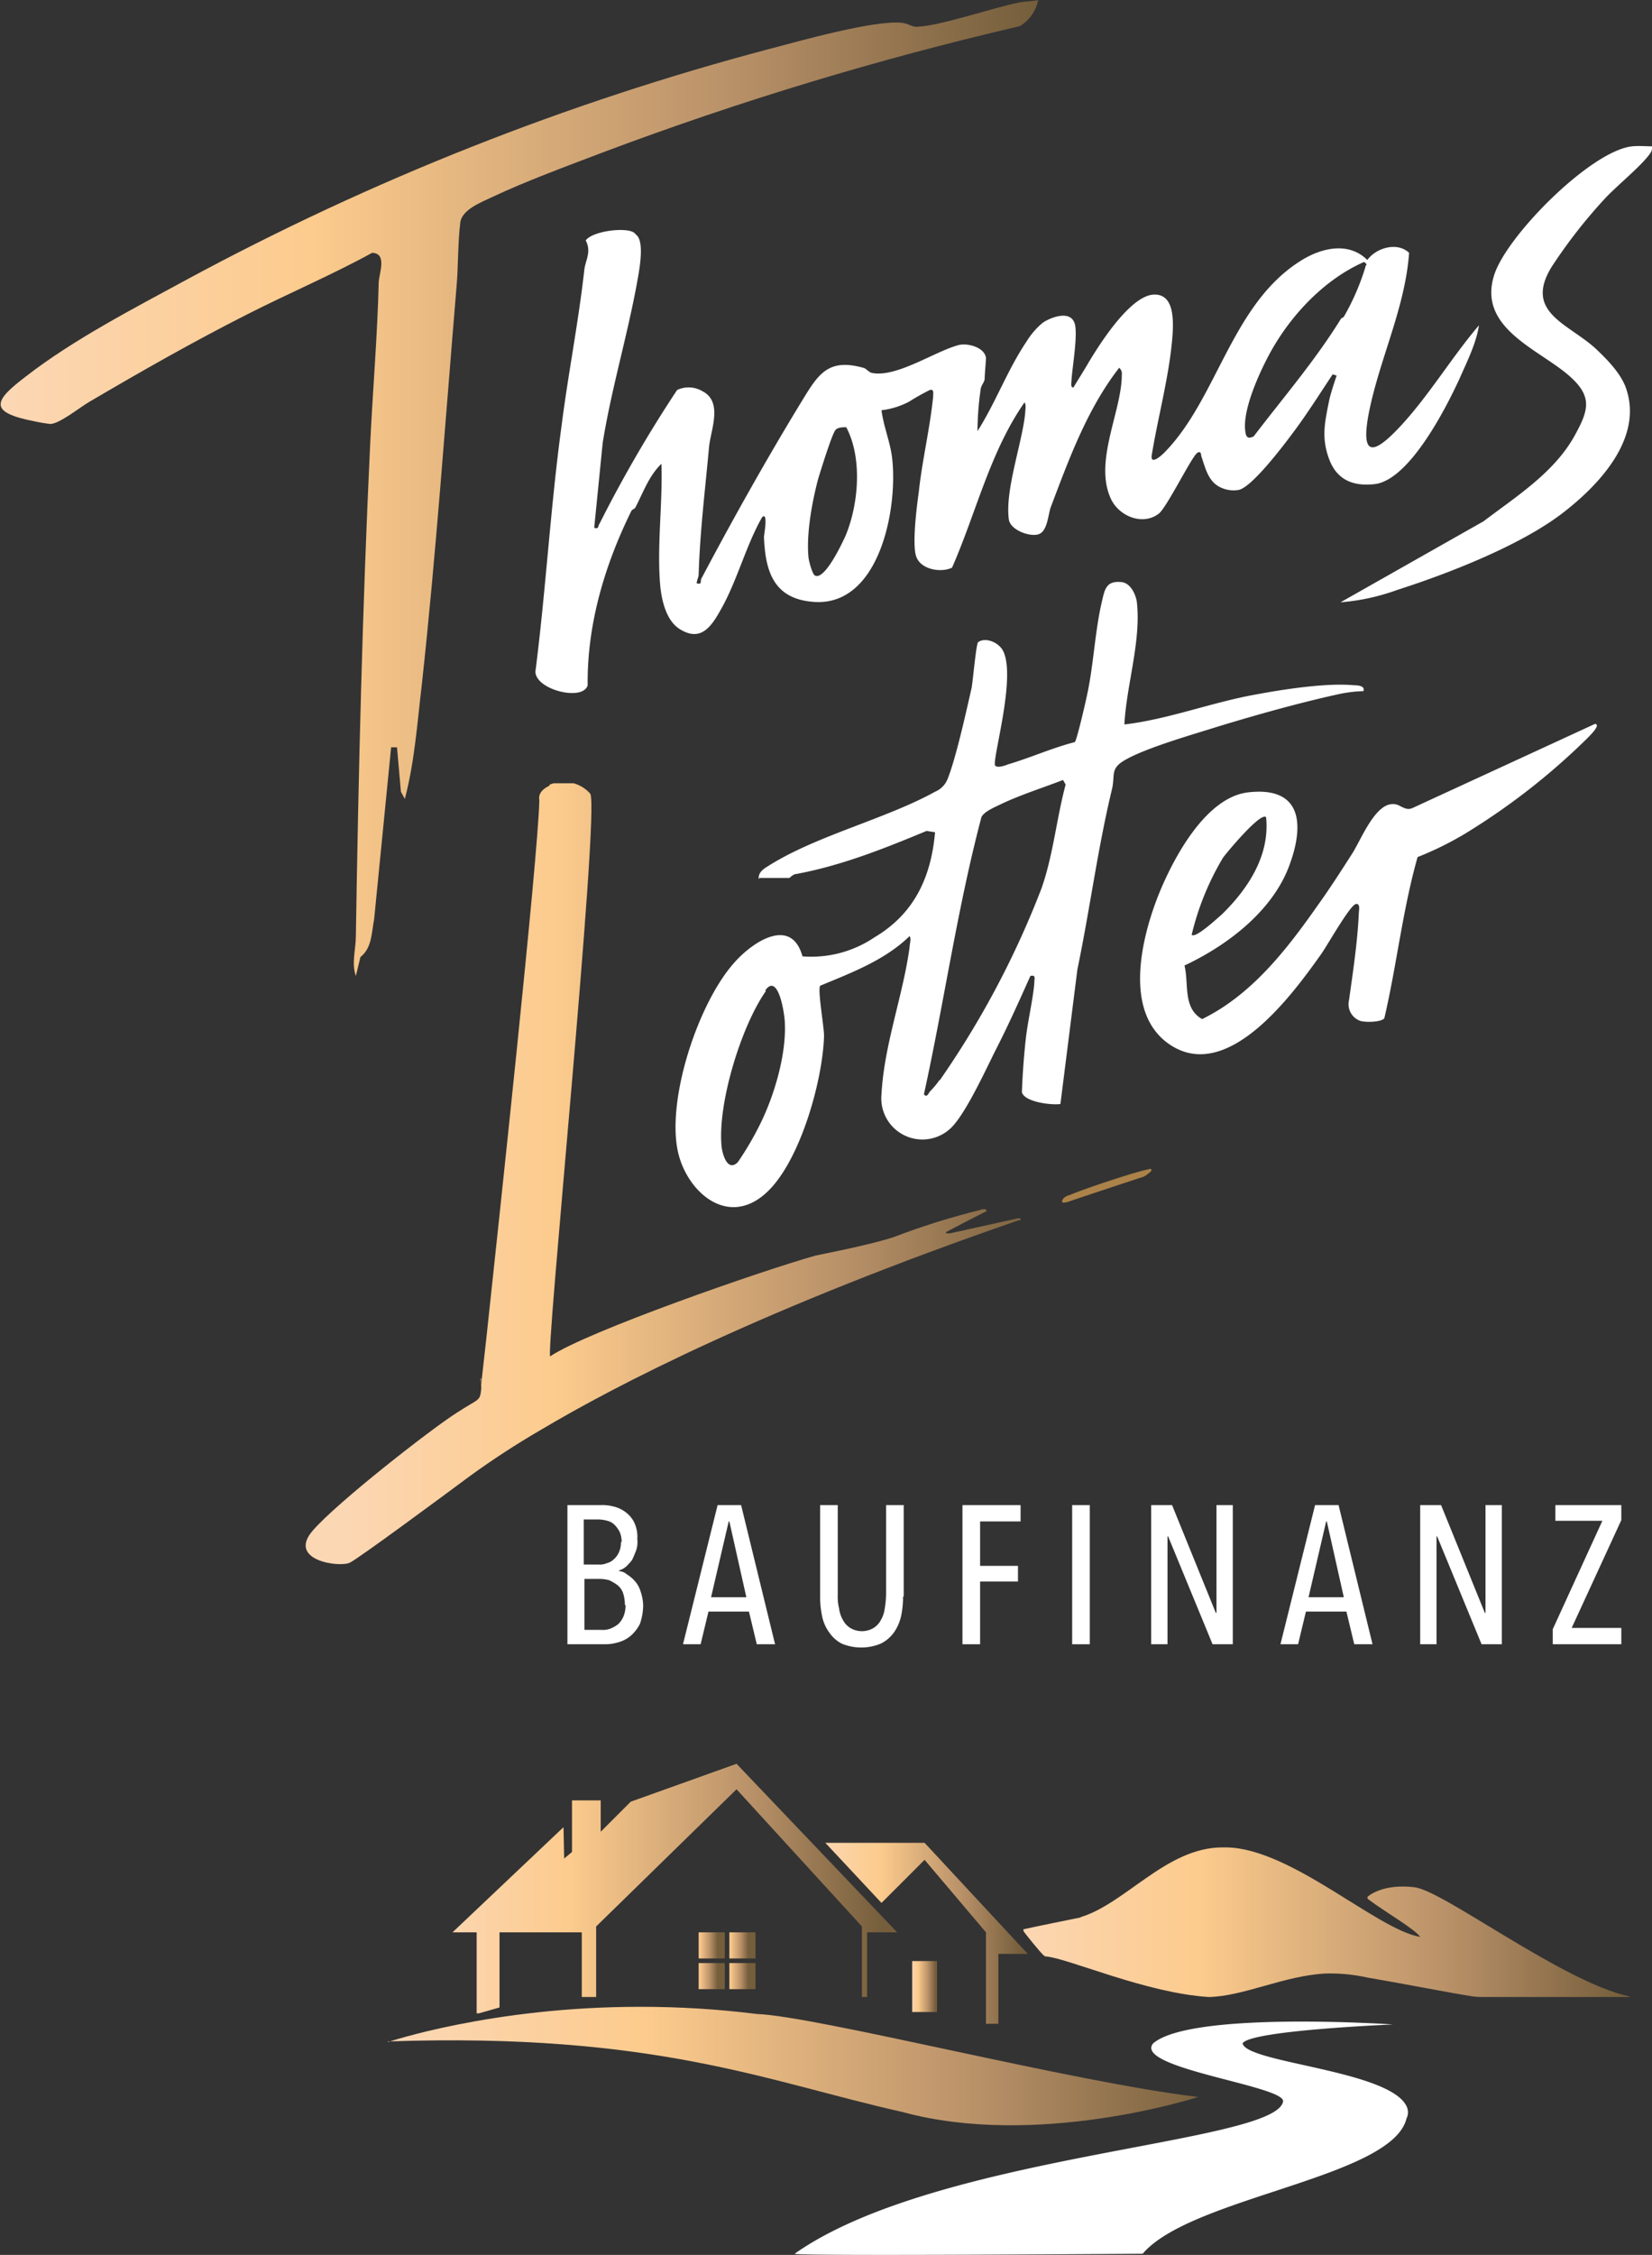
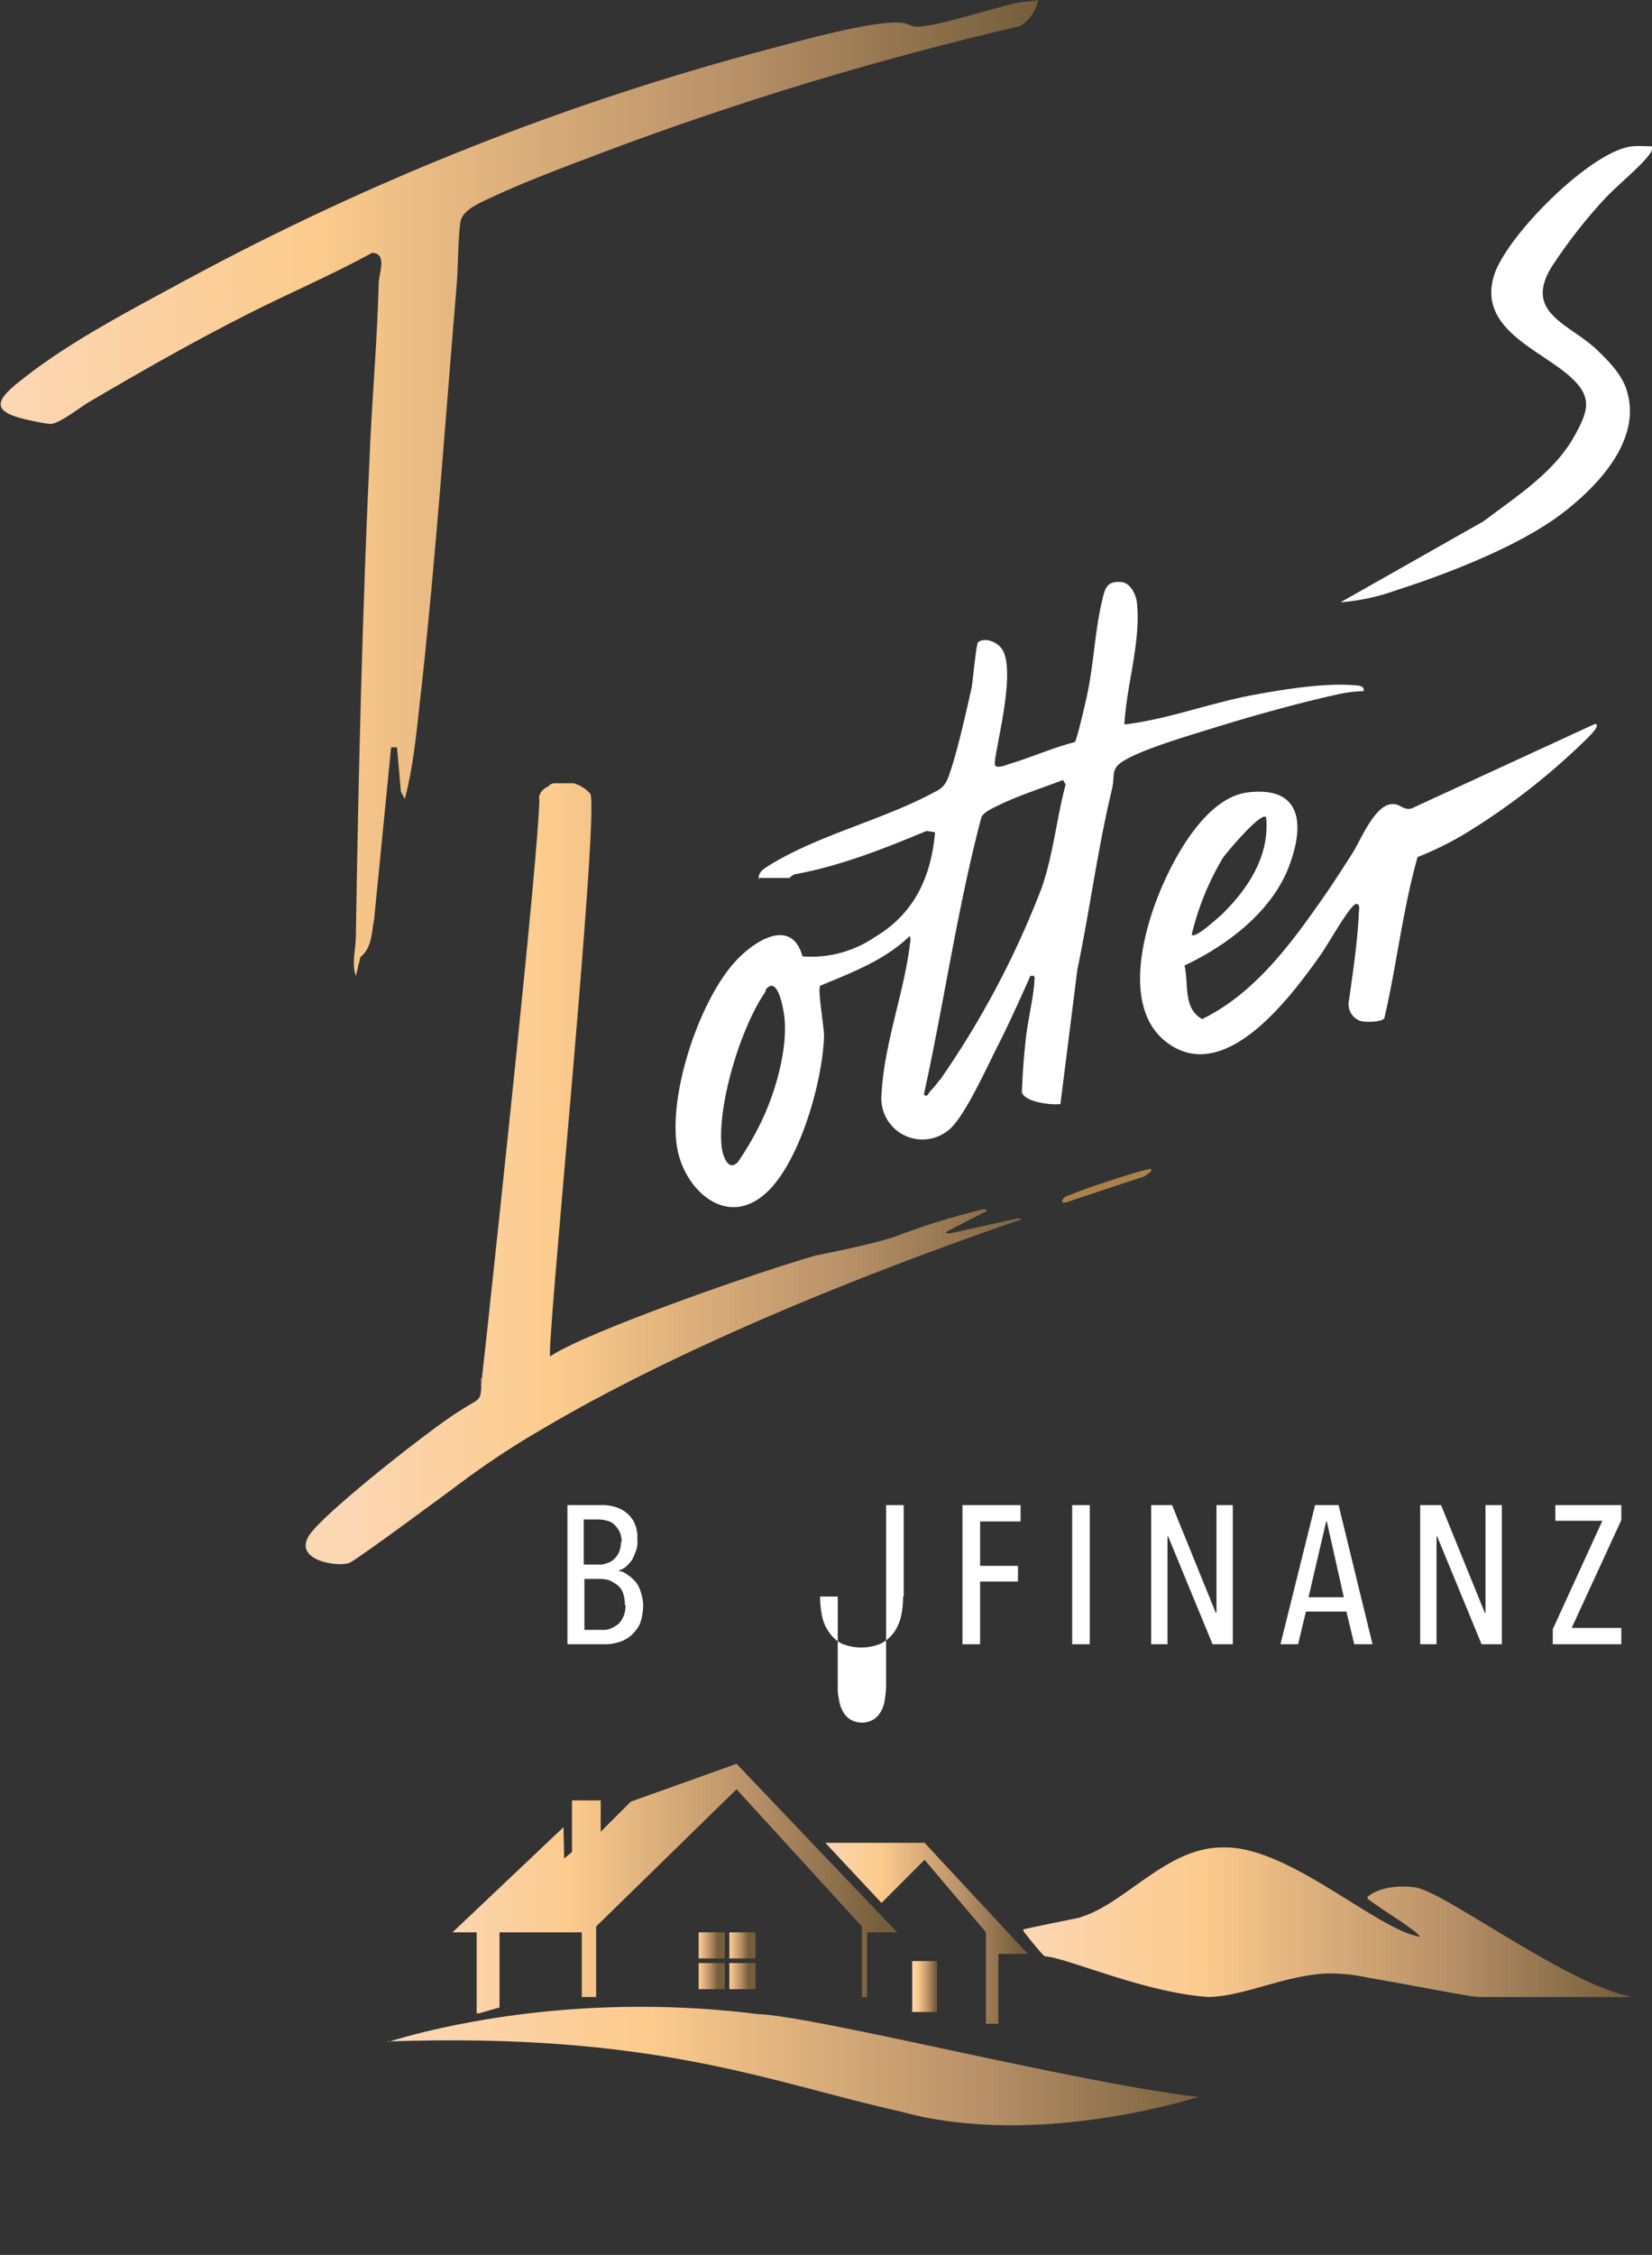
<svg xmlns="http://www.w3.org/2000/svg" xmlns:xlink="http://www.w3.org/1999/xlink" viewBox="0 0 253 345.178">
  <rect x="0" y="0" width="253" height="345.178" fill="#333333" stroke="none" />
  <defs>
    <clipPath id="a">
      <rect width="253" height="345.3" style="fill: none" />
    </clipPath>
    <clipPath id="b">
      <path d="M73.6,211.6v.5c0-.8.1-1.1,0-1.1s0,.3,0,.6m10.5-91.3c-1.9.9-1.5,2.1-1.5,2.2-.2,8.9-6.3,65.4-8.1,82.2-.8,7.3-.9,7.9-.8,7.3v.6c-.2,2-.3,1.4-3.8,3.7-3.8,2.4-18.3,13.7-22,18-4,4.6,4.2,5.7,5.7,4.9,1.4-.7,14-10,18.3-13.2a127.031,127.031,0,0,1,10.9-7.1c11.6-6.9,34.4-18.7,73.2-32.1h.2c.3-.1,0-.3,0-.3h-.3c-4.6,1-8.5,1.9-10.4,2.3h-.4c-.1,0-.3,0-.2-.2,1.3-.7,3.8-2,5.8-3,.6-.2.4-.5,0-.5,0,0-.4,0-.5.1a112.71,112.71,0,0,0-13.4,4.2c-4.1,1.3-11,2.6-11.9,2.8-8.5,2.4-34.9,11.6-40.6,15.4-1,2.1,7.6-83.5,6.1-86.1a5.364,5.364,0,0,0-4.1-1.8,5.925,5.925,0,0,0-2.1.4" style="fill: none" />
    </clipPath>
    <linearGradient id="c" data-name="Безымянный градиент 11" x1="11.94" y1="341.971" x2="12.94" y2="341.971" gradientTransform="translate(-1256.6 -37300.121) scale(109.6)" gradientUnits="userSpaceOnUse">
      <stop offset="0" stop-color="#fcd7b4" />
      <stop offset="0.3" stop-color="#fccb8d" />
      <stop offset="0.7" stop-color="#ba9269" />
      <stop offset="1" stop-color="#755e3c" />
    </linearGradient>
    <clipPath id="d">
      <path d="M159.2,0c-1.1.2-2.2.2-3.2.4-4,.8-12.1,3.6-15.6,3.7-.8,0-1.3-.5-2.2-.6-4.2-.5-15.8,2.8-20.4,4A406.329,406.329,0,0,0,28.6,42.8C20.5,47.2,11.2,52,4,57.6,1.5,59.5.1,60.8.1,61.9h0c0,1.1,1.6,1.9,5.2,2.6a23.992,23.992,0,0,0,2.4.4c1.4,0,4.6-2.6,6-3.4,8-4.7,15.9-9.2,24.2-13.4,6.3-3.2,12.9-6,19.1-9.4,2.3.1,1.1,3,1,4.5-.2,8.2-.9,16.4-1.3,24.6-1.2,25.2-1.8,50.3-2.2,75.5,0,2-.7,4.2,0,6.1l.7-2.9c1.8-1.4,1.7-3.8,2.1-5.8l2.6-26.3h.9l.6,6.8.6,1.1c1.5-5.7,1.9-11.6,2.6-17.5,2.2-20.1,3.6-40.5,5.3-60.7.3-3.3.2-6.9.6-10.1.3-1.9,3.1-3,4.8-3.8,5.3-2.5,11.6-4.8,17.1-6.9A509.209,509.209,0,0,1,156.2,4,6.098,6.098,0,0,0,159,0Z" style="fill: none" />
    </clipPath>
    <linearGradient id="e" x1="11.925" y1="343.77" x2="12.925" y2="343.77" gradientTransform="translate(-1897.2 -54619.075) scale(159.1)" xlink:href="#c" />
    <clipPath id="g">
      <rect x="107" y="295.8" width="4" height="4" style="fill: none" />
    </clipPath>
    <linearGradient id="h" x1="8.75" y1="169.775" x2="9.75" y2="169.775" gradientTransform="translate(70.9 -381.3) scale(4)" xlink:href="#c" />
    <clipPath id="i">
      <rect x="111.7" y="295.8" width="4" height="4" style="fill: none" />
    </clipPath>
    <linearGradient id="j" x1="8.75" y1="169.775" x2="9.75" y2="169.775" gradientTransform="translate(75.6 -381.3) scale(4)" xlink:href="#c" />
    <clipPath id="k">
      <rect x="111.7" y="300.5" width="4" height="4" style="fill: none" />
    </clipPath>
    <linearGradient id="l" x1="8.75" y1="169.775" x2="9.75" y2="169.775" gradientTransform="translate(75.6 -376.6) scale(4)" xlink:href="#c" />
    <clipPath id="m">
      <rect x="107" y="300.5" width="4" height="4" style="fill: none" />
    </clipPath>
    <linearGradient id="n" x1="8.75" y1="169.775" x2="9.75" y2="169.775" gradientTransform="translate(70.9 -376.6) scale(4)" xlink:href="#c" />
    <clipPath id="o">
      <rect x="139.7" y="300.2" width="3.8" height="7.8" style="fill: none" />
    </clipPath>
    <linearGradient id="p" x1="8.8" y1="163.621" x2="9.8" y2="163.621" gradientTransform="translate(106 -317.66) scale(3.8)" xlink:href="#c" />
    <clipPath id="q">
      <polygon points="86.3 279.7 86.4 284.5 87.6 283.5 87.6 275.6 92 275.6 92 280.4 96.6 275.8 112.8 270 137.4 295.8 132.8 295.8 132.8 305.7 132 305.7 132 294.9 112.8 273.9 91.3 294.9 91.3 305.7 89.1 305.7 89.1 295.8 76.5 295.8 76.5 307.3 73 308.3 73 295.8 69.3 295.8 86.3 279.7" style="fill: none" />
    </clipPath>
    <linearGradient id="r" x1="11.789" y1="338.32" x2="12.789" y2="338.32" gradientTransform="translate(-735.9 -22750.47) scale(68.1)" xlink:href="#c" />
    <clipPath id="s">
      <polygon points="151 295.8 141.6 284.7 135 291.3 126.4 282.1 141.6 282.1 157.4 299.1 152.9 299.1 152.9 309.8 151 309.8 151 295.8" style="fill: none" />
    </clipPath>
    <linearGradient id="t" x1="11.584" y1="325.442" x2="12.584" y2="325.442" gradientTransform="translate(-233.7 -9792.699) scale(31)" xlink:href="#c" />
    <clipPath id="u">
      <path d="M59.4,312.5c41.1-1.4,58.2,6.2,78.8,10.8,20.5,5.6,44.7-2.1,45.3-2.3-18.9-2.2-58.6-12.4-67.6-12.7A141.894,141.894,0,0,0,98,307.2c-22.7,0-38.6,5.4-38.6,5.4" style="fill: none" />
    </clipPath>
    <linearGradient id="v" x1="11.923" y1="343.219" x2="12.923" y2="343.219" gradientTransform="translate(-1419 -42309.74) scale(124.2)" xlink:href="#c" />
    <clipPath id="x">
      <path d="M165.6,293.5s-8.4,1.7-8.7,1.8c-.4,0,0,.5-.1.4.6.8,2.3,2.9,3,3.6l.3.2h.2c3.6.4,15.3,5.6,24.8,6.2,5.4-.1,11.6-3.3,18-3.6a26.08,26.08,0,0,1,6.2.6c5.3.9,13.5,2.5,16.2,2.9a10.284,10.284,0,0,0,1.7.1h22.3c.2,0,.2,0,0-.1-10.2-2.2-28.6-16.3-32.9-16.7,0,0-4.4-.7-7.1,1.4a.277.277,0,0,0,0,.4,3.987,3.987,0,0,1,.4.3c2.3,1.7,6.9,4.4,7.6,5.5-6.6-1.1-19.7-13.5-29.6-13.7h-.7c-8.6,0-14.9,8.7-21.8,10.7" style="fill: none" />
    </clipPath>
    <linearGradient id="y" x1="11.863" y1="341.132" x2="12.863" y2="341.132" gradientTransform="translate(-948.6 -31465.068) scale(93.1)" xlink:href="#c" />
  </defs>
  <g>
    <g style="clip-path: url(#a)">
      <path d="M176,179c-.9,0-9.2,2.7-12.1,3.9-.6.2-.9.3-1.2.8,0,0-.2.4.2.4a3.233,3.233,0,0,0,.9-.2c1.1-.4,8.4-2.8,10.8-3.6a2.725,2.725,0,0,0,1.2-.6c.4-.3.9-.7.2-.8" style="fill: #ab8249" />
    </g>
    <g style="clip-path: url(#b)">
      <rect x="43.7" y="119.9" width="112.6" height="120.1" style="fill: url(#c)" />
    </g>
    <g style="clip-path: url(#d)">
      <rect width="159.1" height="149.4" style="fill: url(#e)" />
    </g>
    <g style="clip-path: url(#a)">
      <g>
-         <path d="M97.5,36c1.3,1.2.3,5.9,0,7.6-1.5,8.1-3.9,16.1-5.2,24.2L91,80.8c.8.2.5-.2.8-.6a198.806,198.806,0,0,1,11.9-20.5,4.144,4.144,0,0,1,3.9.2c3.1,1.6,1.3,5.8,1,8.4-.6,6.6-1.4,13-1.6,19.6,0,.5-.3.9-.3,1.4.9.2.5-.3.7-.7,4.7-8.9,10.2-18.7,15.4-27.2,2.5-4.1,4-6.6,9.4-5.1.5.1.8.7,1.4.8,3.8.7,9.7-3.4,13.3-4.3,1.4-.3,3.9.4,4.1,2,0,.4-.2,2.6-.2,3.1,0,.6-.5,1-.6,1.6a46.232,46.232,0,0,0-.5,6.5c2.8-4.4,4.6-9.4,7.5-13.7a11.628,11.628,0,0,1,2.5-2.9c1.2-.8,4-1.9,4.8-.1.7,1.4-.3,7-.4,8.9,0,.3-.2,1.2.3,1.1l1.9-3.1c1.8-3.1,6.6-10.8,10.3-11.1,3.1-.2,3.1,3.5,3,5.8-.4,6.2-2.2,12.6-3.2,18.7-.3,1.7,1.4.2,1.9-.3,8.2-8.3,10.3-22.9,21.1-29.5,3.1-1.9,7.2-2.8,10,0,1.4-1.9,4.6-2.8,6.4-1.1-.6,8.5-4.6,16.4-6.2,24.7-1.4,7.5,1.5,5.5,5.1,1.6,4.3-4.7,7.7-10.4,11.8-15.2-.4,2.7-1.8,5.5-2.9,8-2.1,4.6-7.7,15.6-13,16.3-3.3.4-5.8-.6-7-3.7-1.3-3.4-.7-5.8,0-9.3.3-1.2.7-2.4,1.1-3.6l-.6-.2c-2,3-4,6.2-6.2,9.1-1.4,1.9-6.2,8.2-8.2,8.6a4.599,4.599,0,0,1-2.8-.4c-1.9-.9-2.3-3-2.9-4.7-.1-.3,0-.9-.6-.6-.8.4-4.6,8.2-5.9,9.3-2.4,1.9-6,.5-7.3-2.1-2.8-5.7,1.6-13.5,1.6-19.1a1.19,1.19,0,0,0-.4-1.1c-4.9,6.3-7.7,14-10.5,21.4-.4,1.2-.5,3.7-1.9,4.1s-4.3-.7-4.5-2.3c-.6-4.5,2-11.5,2.5-16.2,0-.5.2-1.3-.1-1.7-5.3,7.6-7.4,16.9-11.1,25.3-1.7.8-4.6.3-5.4-1.5-.8-1.6,0-7.9.3-10,.5-4.8,1.7-9.7,2.2-14.6,0-.5.2-1.3-.5-1.1a35.836,35.836,0,0,0-3.2,1.8,12.104,12.104,0,0,1-4.2,1.3c.3,2.4,1.3,4.8,1.6,7.1,1,7.8-1.9,23.4-12.4,22.2-5.8-.6-7-4.8-7.2-9.9,0-.3.7-4-.3-3-2.5,4.4-3.8,9.7-6.3,14.1-1.5,2.7-3.1,5-6.3,3-2.1-1.3-2.8-4.5-3-6.8-.5-6,.4-12.5.2-18.5-1.9,1.8-2.8,4.4-4,6.7-.1.2-.5.3-.6.5-4.1,8.3-6.8,17.4-6.7,26.7-.7,2.5-8,.7-8-2.1,1.6-12.5,2.3-25.1,4-37.6,1-7.9,2.6-15.9,3.5-24,.2-1.4,1.1-2.7.2-4.4,1.1-1.5,6.5-2.1,7.5-1.1M205.8,48.5a36.439,36.439,0,0,0,3.3-7.6c0-.4.5-.3-.2-.8-5.9,2.6-10.9,7.8-14.1,13.4-1.7,3-4.5,9-4.1,12.4.1.9.3,1.4,1.3.9,4.5-5.9,9.4-11.6,13.3-17.9.1-.2.4-.3.5-.4m-81,39.6c1.5.8,4.2-5,4.7-6.1,2-4.8,2.6-11.9.1-16.6-.5,0-1.4,0-1.7.5-.6.9-2.2,6.1-2.6,7.4-.9,3.4-1.8,8.2-1.5,11.8,0,.6.6,2.8,1,3" style="fill: #fff" />
        <path d="M116.2,134.6c-.1-1,.6-1.5,1.4-2,7.4-4.7,18-7.2,25.6-11.4a3.536,3.536,0,0,0,1.9-1.9c1.3-3.2,2.9-10.5,3.7-14,.2-1.1.7-6.8,1-7,1.1-.8,3.1,0,3.8,1.3,2.1,4-1.7,16.7-1.2,17.6.4.4,1.5,0,2-.2,3.4-1,6.7-2.5,10.2-3.4.3-.2,1.7-6.3,1.9-7.3,1-4.6,1.2-9.9,2.3-14.4.4-1.8.7-3,2.9-2.8,1.4.1,2.2,1.8,2.4,3,.7,6-1.6,12.8-1.9,18.8,6.8-.8,13.4-3.4,20.2-4.6,4.3-.8,10.8-1.8,15-1.4.6,0,1.7.1,1.4.9a20.855,20.855,0,0,0-3.5.4c-6,1.3-12.8,3.2-18.7,5-3.8,1.2-11.2,3.3-14.4,5.2-2.2,1.3-1.4,2.2-1.9,4.4-2.2,9.1-3.4,18.5-5.3,27.6L162.4,169c-1.4.2-5.5-.3-5.9-1.8.1-2.7.3-5.5.6-8.2s1.1-6,1.3-8.5c0-.7.3-1.3-.6-1.1-1.7,3.8-3.4,7.6-5.3,11.3-1.6,3.2-4.4,9.3-6.6,11.7a6.298,6.298,0,0,1-10.9-4.9c.4-7.6,3.3-15.1,4.3-22.5,0-.5.3-1.3,0-1.7-3.8,3.7-8.9,5.6-13.7,7.6-.4.7.6,6.2.6,7.7-.2,6.9-3.8,19.8-9.2,24.3-5.8,4.9-11.9-.6-13.2-6.7-1.7-8.1,3.2-22.9,8.8-29,2.8-3.1,8.6-6.9,10.3-.8a17.264,17.264,0,0,0,11-2.9c6.1-3.6,8.7-9.2,9.3-16.1l-1.3-.2c-6.5,2.7-13,5.3-20,6.6-.4,0-1,.6-1,.6h-4.6Zm27.7,30.8A138.151,138.151,0,0,0,159.5,136c1.8-5.1,2.3-10.7,3.7-15.9l-.4-.7c-3.1,1.2-6.3,2.2-9.3,3.6-1,.5-2.8,1.2-3.2,2.1-3.7,14-5.7,28.3-8.8,42.4.4.6.7-.1.9-.4a13.02,13.02,0,0,0,1.5-1.8m-26.6-13.6c-3.8,5.4-7.4,17.2-6.8,23.7.1,1.2.9,4.1,2.5,2.5a47.523,47.523,0,0,0,3.5-6c2.1-4.3,3.9-10.4,3.7-15.2,0-1.4-1-7.9-3-5.1" style="fill: #fff" />
        <path d="M244.5,110.9c.4.4-1.3,2-1.6,2.3a103.232,103.232,0,0,1-18.5,14.4,49.464,49.464,0,0,1-7.3,3.6c-2.3,8.1-3.2,16.6-5.1,24.7-.6.6-2.8.6-3.6.4a2.697,2.697,0,0,1-1.8-3.2c.6-4.3,1.3-8.9,1.5-13.3,0-.4.3-1.6-.5-1.4-1,.4-4.3,6.3-5.3,7.7-4.4,6.2-14.2,19.6-23,13.9-7.4-4.8-4.5-16.5-1.8-23.2,2.2-5.4,7.1-14.7,13.6-15.5,8.5-1,8.7,5.2,6.2,11.6-2.7,6.8-9.5,11.9-15.9,14.9.7,2.8-.3,6.5,2.7,8.2,7.6-3.7,13-10.7,17.7-17.4,1.8-2.5,3.6-5.3,5.2-7.8,1.4-2.1,3.6-8,6.5-7.7.9,0,1.7,1.1,2.8.6l28-12.9Zm-50.6,14.2c-.8-.9-6.1,5.5-6.6,6.2a41.855,41.855,0,0,0-4.8,11.8c.6.6,4-2.6,4.6-3.1,4-3.9,7.4-9,6.8-14.9" style="fill: #fff" />
        <path d="M253,22.4a1.431,1.431,0,0,1-.3,1.1c-1.3,1.9-5.3,5.1-7.1,7.1a78.965,78.965,0,0,0-8,10.3c-4.2,6.9,2.5,8.6,6.7,12.4,1.7,1.6,3.7,3.6,4.6,5.8,3,7.8-4,15.2-9.8,19.6-6.5,4.9-17.3,9.1-25.1,11.6a33.071,33.071,0,0,1-8.7,1.9l21.9-12.4c5-3.8,10.9-7.5,14-13.2,2.1-3.8,2.7-5.9-.8-9-4.6-4.1-14.1-7.3-11.6-15.4,1.8-6,14.9-19.2,21.2-19.8,1-.1,2,0,3,0" style="fill: #fff" />
      </g>
    </g>
    <g style="clip-path: url(#g)">
      <rect x="107" y="295.8" width="4" height="4" style="fill: url(#h)" />
    </g>
    <g style="clip-path: url(#i)">
      <rect x="111.7" y="295.8" width="4" height="4" style="fill: url(#j)" />
    </g>
    <g style="clip-path: url(#k)">
      <rect x="111.7" y="300.5" width="4" height="4" style="fill: url(#l)" />
    </g>
    <g style="clip-path: url(#m)">
      <rect x="107" y="300.5" width="4" height="4" style="fill: url(#n)" />
    </g>
    <g style="clip-path: url(#o)">
      <rect x="139.7" y="300.2" width="3.8" height="7.8" style="fill: url(#p)" />
    </g>
    <g style="clip-path: url(#q)">
      <rect x="69.3" y="270" width="68.1" height="38.2" style="fill: url(#r)" />
    </g>
    <g style="clip-path: url(#s)">
      <rect x="126.4" y="282.1" width="31" height="27.8" style="fill: url(#t)" />
    </g>
    <g style="clip-path: url(#u)">
      <rect x="59.4" y="307.1" width="124.2" height="21.8" style="fill: url(#v)" />
    </g>
    <g style="clip-path: url(#a)">
-       <path d="M213.4,309.9s-22,.9-23.1,2.9c.6,3,22.4,4.1,25.1,9.6a2.115,2.115,0,0,1,0,1.9c-2.2,9.1-33,12-40.4,20.7,0,0-53.2.4-53.3,0,21.7-15.3,73.6-16.8,74.8-23.3.4-2.4-23-5.1-19.9-8.9,5.8-5,36.7-2.9,36.7-2.9" style="fill: #fff" />
-     </g>
+       </g>
    <g style="clip-path: url(#x)">
      <rect x="156.4" y="282.8" width="93.4" height="23" style="fill: url(#y)" />
    </g>
    <g style="clip-path: url(#a)">
      <path d="M94.8,240.5a2.078,2.078,0,0,1,1.2.5,5.303,5.303,0,0,1,1.2,1,4.171,4.171,0,0,1,.9,1.6,7.19,7.19,0,0,1,.4,2.2,9.185,9.185,0,0,1-.5,2.8,6.228,6.228,0,0,1-1.4,1.8,4.981,4.981,0,0,1-1.9,1,6.929,6.929,0,0,1-2,.3H86.9V230.4H92a6.478,6.478,0,0,1,1.9.2,4.941,4.941,0,0,1,1.8.8,4.389,4.389,0,0,1,1.4,1.6,5.038,5.038,0,0,1,.5,2.6,3.947,3.947,0,0,1-.2,1.8c-.2.5-.4,1-.6,1.4a9.016,9.016,0,0,1-.9,1,3.004,3.004,0,0,1-1.1.6h0Zm.9,5.2a5.822,5.822,0,0,0-.3-1.9,2.73,2.73,0,0,0-.9-1.2,7.459,7.459,0,0,0-1.2-.7,5.853,5.853,0,0,0-1.3-.2H89.5v7.8h2.6a3.177,3.177,0,0,0,1.4-.2,4.728,4.728,0,0,0,1.2-.7,3.596,3.596,0,0,0,.8-1.2,4.31,4.31,0,0,0,.3-1.7m-.6-9.6a3.808,3.808,0,0,0-.3-1.6,4.44,4.44,0,0,0-.8-1.1,2.384,2.384,0,0,0-1.1-.6,5.067,5.067,0,0,0-1.3-.2H89.4v6.9h2.3a2.536,2.536,0,0,0,1.2-.2,2.383,2.383,0,0,0,1.1-.6,3.134,3.134,0,0,0,.8-1.1,3.808,3.808,0,0,0,.3-1.6" style="fill: #fff" />
    </g>
-     <path d="M111.7,232.9h-.1l-2.7,11.6h5.4l-2.6-11.6Zm4.2,18.8-1.2-5h-6.2l-1.2,5h-2.7l5.3-21.3h3.6l5.2,21.3Z" style="fill: #fff" />
    <g style="clip-path: url(#a)">
-       <path d="M138.3,244.4a13.855,13.855,0,0,1-.3,3,7.066,7.066,0,0,1-1.1,2.5,5.51,5.51,0,0,1-2,1.7,7.8,7.8,0,0,1-6,0,5.194,5.194,0,0,1-1.9-1.7,6.352,6.352,0,0,1-1.1-2.5,14.534,14.534,0,0,1-.3-3v-14h2.7v13.7a7.487,7.487,0,0,0,.2,2.1,4.779,4.779,0,0,0,.6,1.8,3.179,3.179,0,0,0,1.1,1.2,3.49,3.49,0,0,0,3.6,0,3.179,3.179,0,0,0,1.1-1.2,4.779,4.779,0,0,0,.6-1.8,14.919,14.919,0,0,0,.2-2.1V230.4h2.7v14Z" style="fill: #fff" />
+       <path d="M138.3,244.4a13.855,13.855,0,0,1-.3,3,7.066,7.066,0,0,1-1.1,2.5,5.51,5.51,0,0,1-2,1.7,7.8,7.8,0,0,1-6,0,5.194,5.194,0,0,1-1.9-1.7,6.352,6.352,0,0,1-1.1-2.5,14.534,14.534,0,0,1-.3-3h2.7v13.7a7.487,7.487,0,0,0,.2,2.1,4.779,4.779,0,0,0,.6,1.8,3.179,3.179,0,0,0,1.1,1.2,3.49,3.49,0,0,0,3.6,0,3.179,3.179,0,0,0,1.1-1.2,4.779,4.779,0,0,0,.6-1.8,14.919,14.919,0,0,0,.2-2.1V230.4h2.7v14Z" style="fill: #fff" />
    </g>
    <polygon points="150.1 232.9 150.1 239.7 155.9 239.7 155.9 242.1 150.1 242.1 150.1 251.7 147.4 251.7 147.4 230.4 156.3 230.4 156.3 232.9 150.1 232.9" style="fill: #fff" />
    <rect x="164.2" y="230.4" width="2.7" height="21.3" style="fill: #fff" />
    <polygon points="185.7 251.7 178.9 235.2 178.8 235.2 178.8 251.7 176.3 251.7 176.3 230.4 179.5 230.4 186.2 246.9 186.3 246.9 186.3 230.4 188.8 230.4 188.8 251.7 185.7 251.7" style="fill: #fff" />
    <path d="M203.2,232.9h-.1l-2.7,11.6h5.4l-2.6-11.6Zm4.2,18.8-1.2-5H200l-1.2,5h-2.7l5.3-21.3H205l5.2,21.3Z" style="fill: #fff" />
    <polygon points="226.9 251.7 220.1 235.2 220 235.2 220 251.7 217.5 251.7 217.5 230.4 220.7 230.4 227.4 246.9 227.5 246.9 227.5 230.4 230 230.4 230 251.7 226.9 251.7" style="fill: #fff" />
    <polygon points="237.8 251.7 237.8 249.4 245.4 232.8 238.2 232.8 238.2 230.4 248.3 230.4 248.3 232.7 240.7 249.2 248.3 249.2 248.3 251.7 237.8 251.7" style="fill: #fff" />
  </g>
</svg>